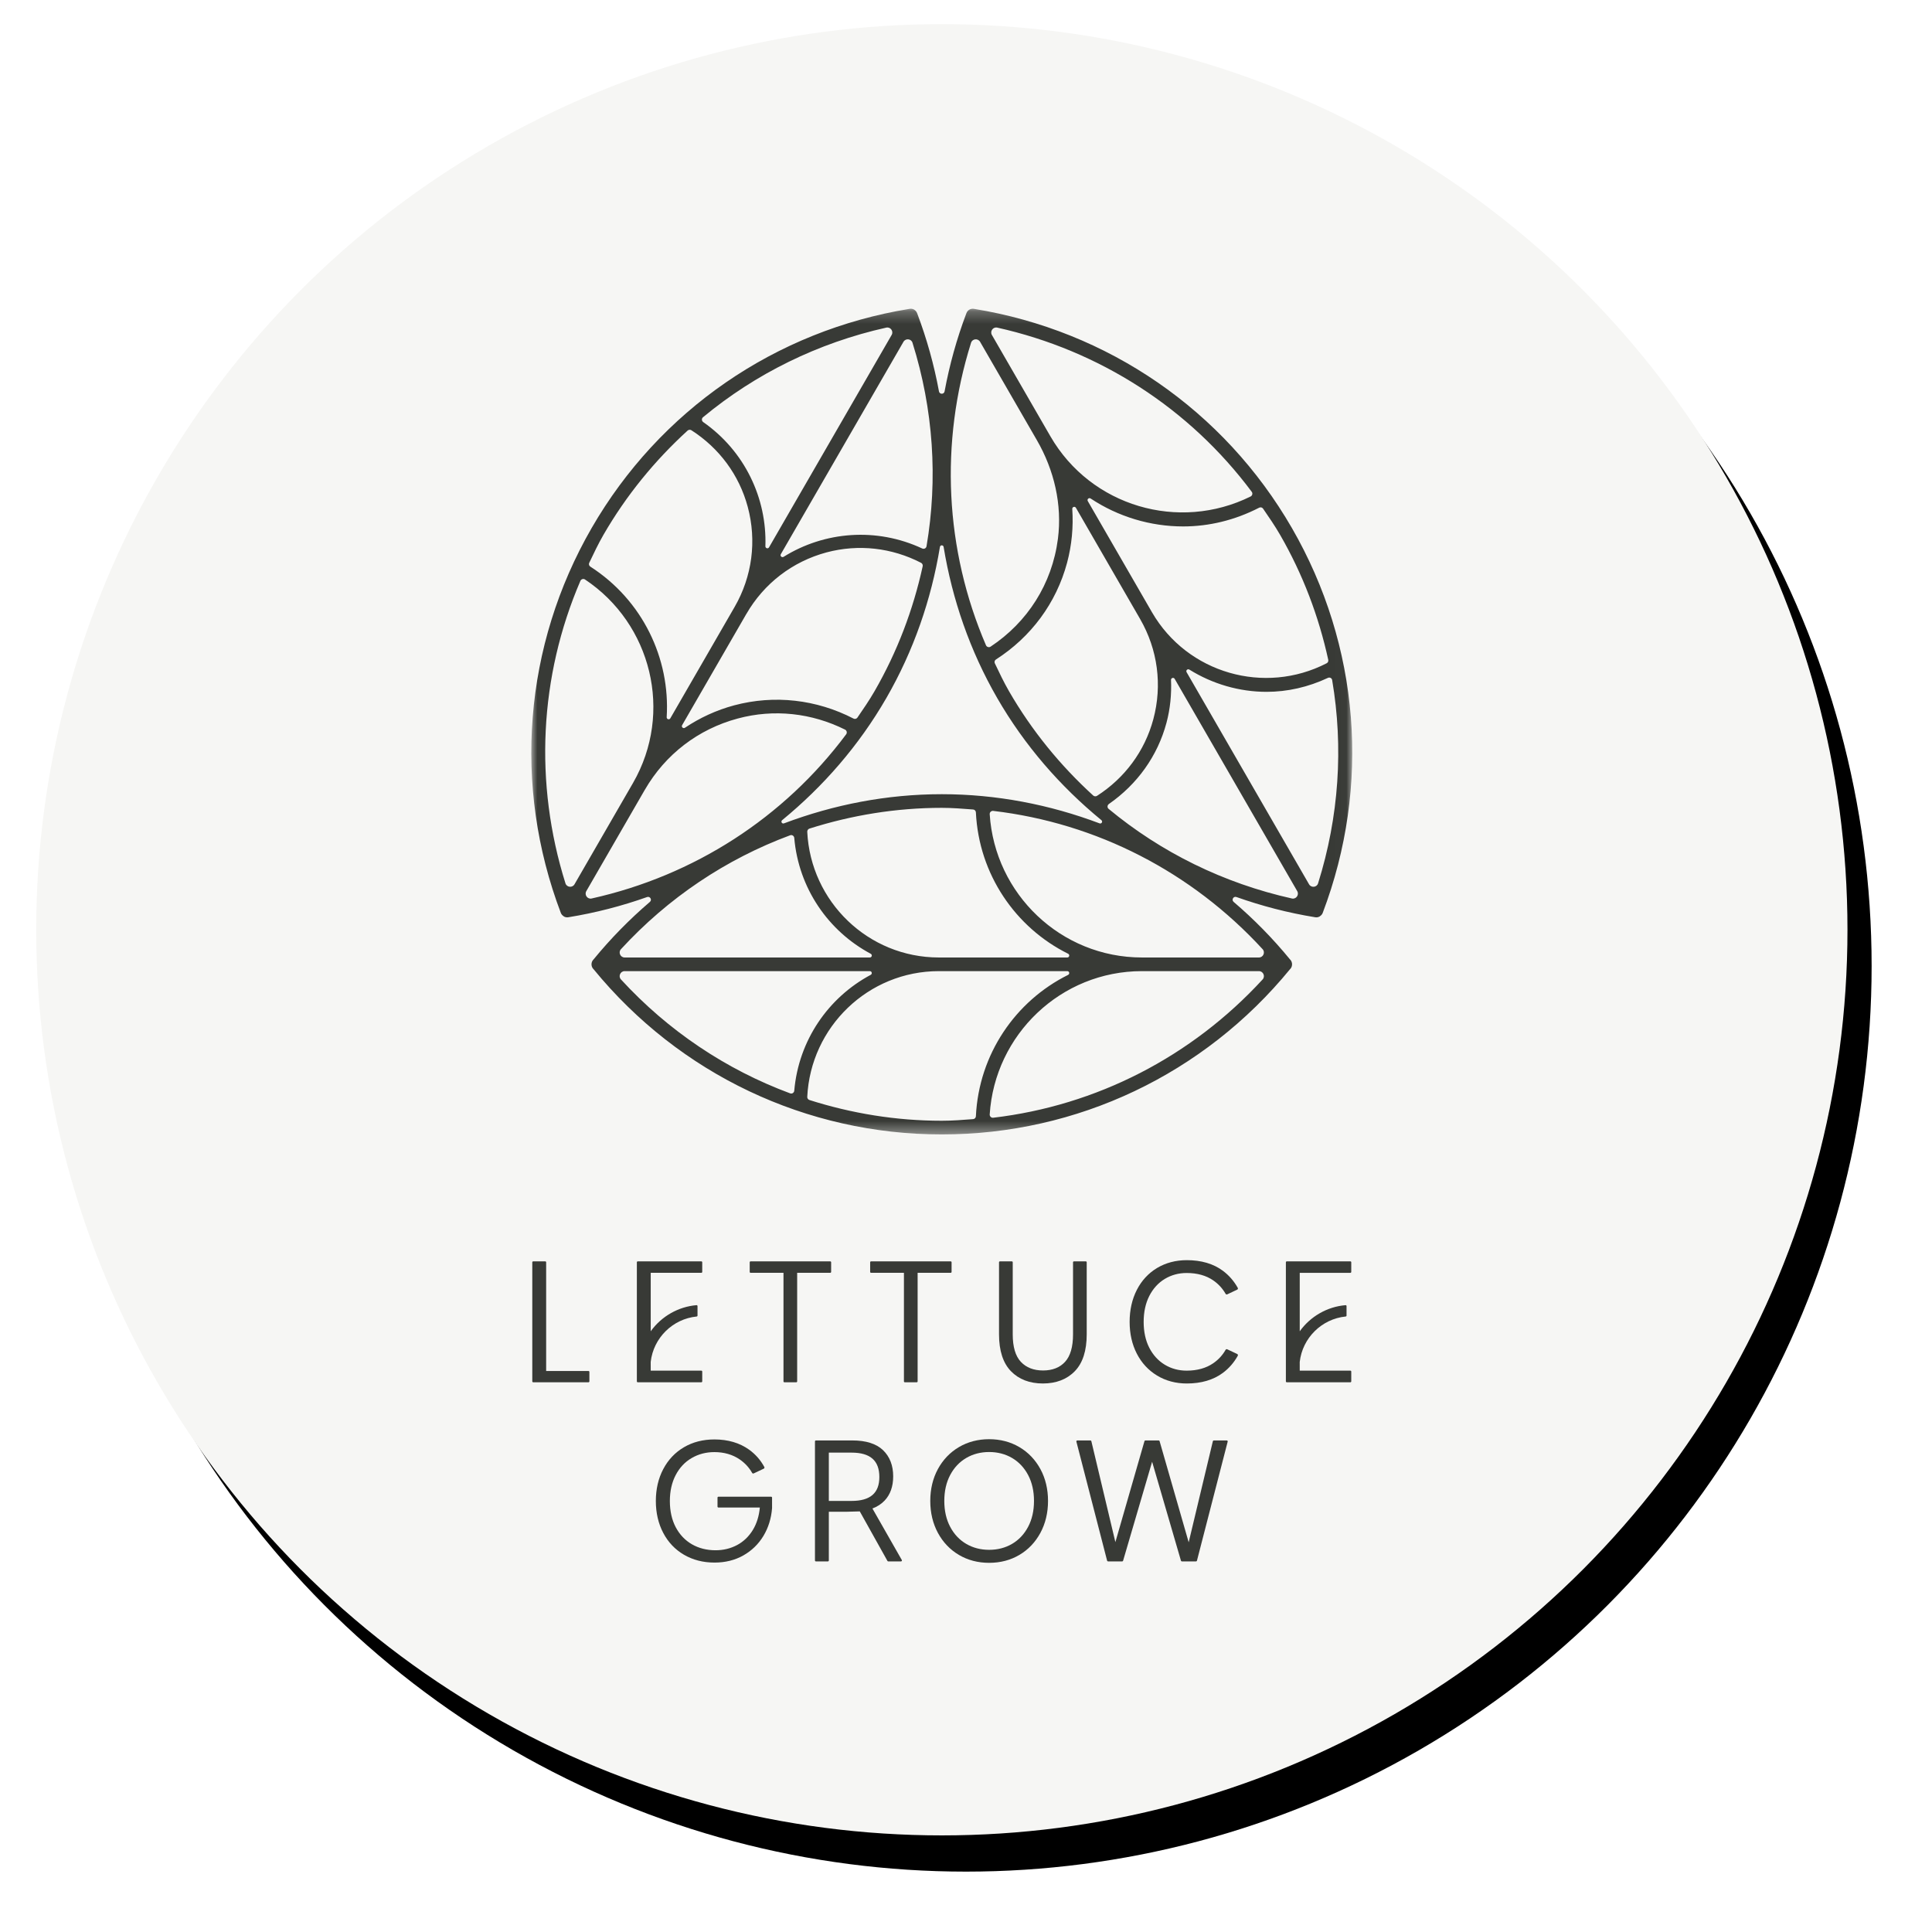
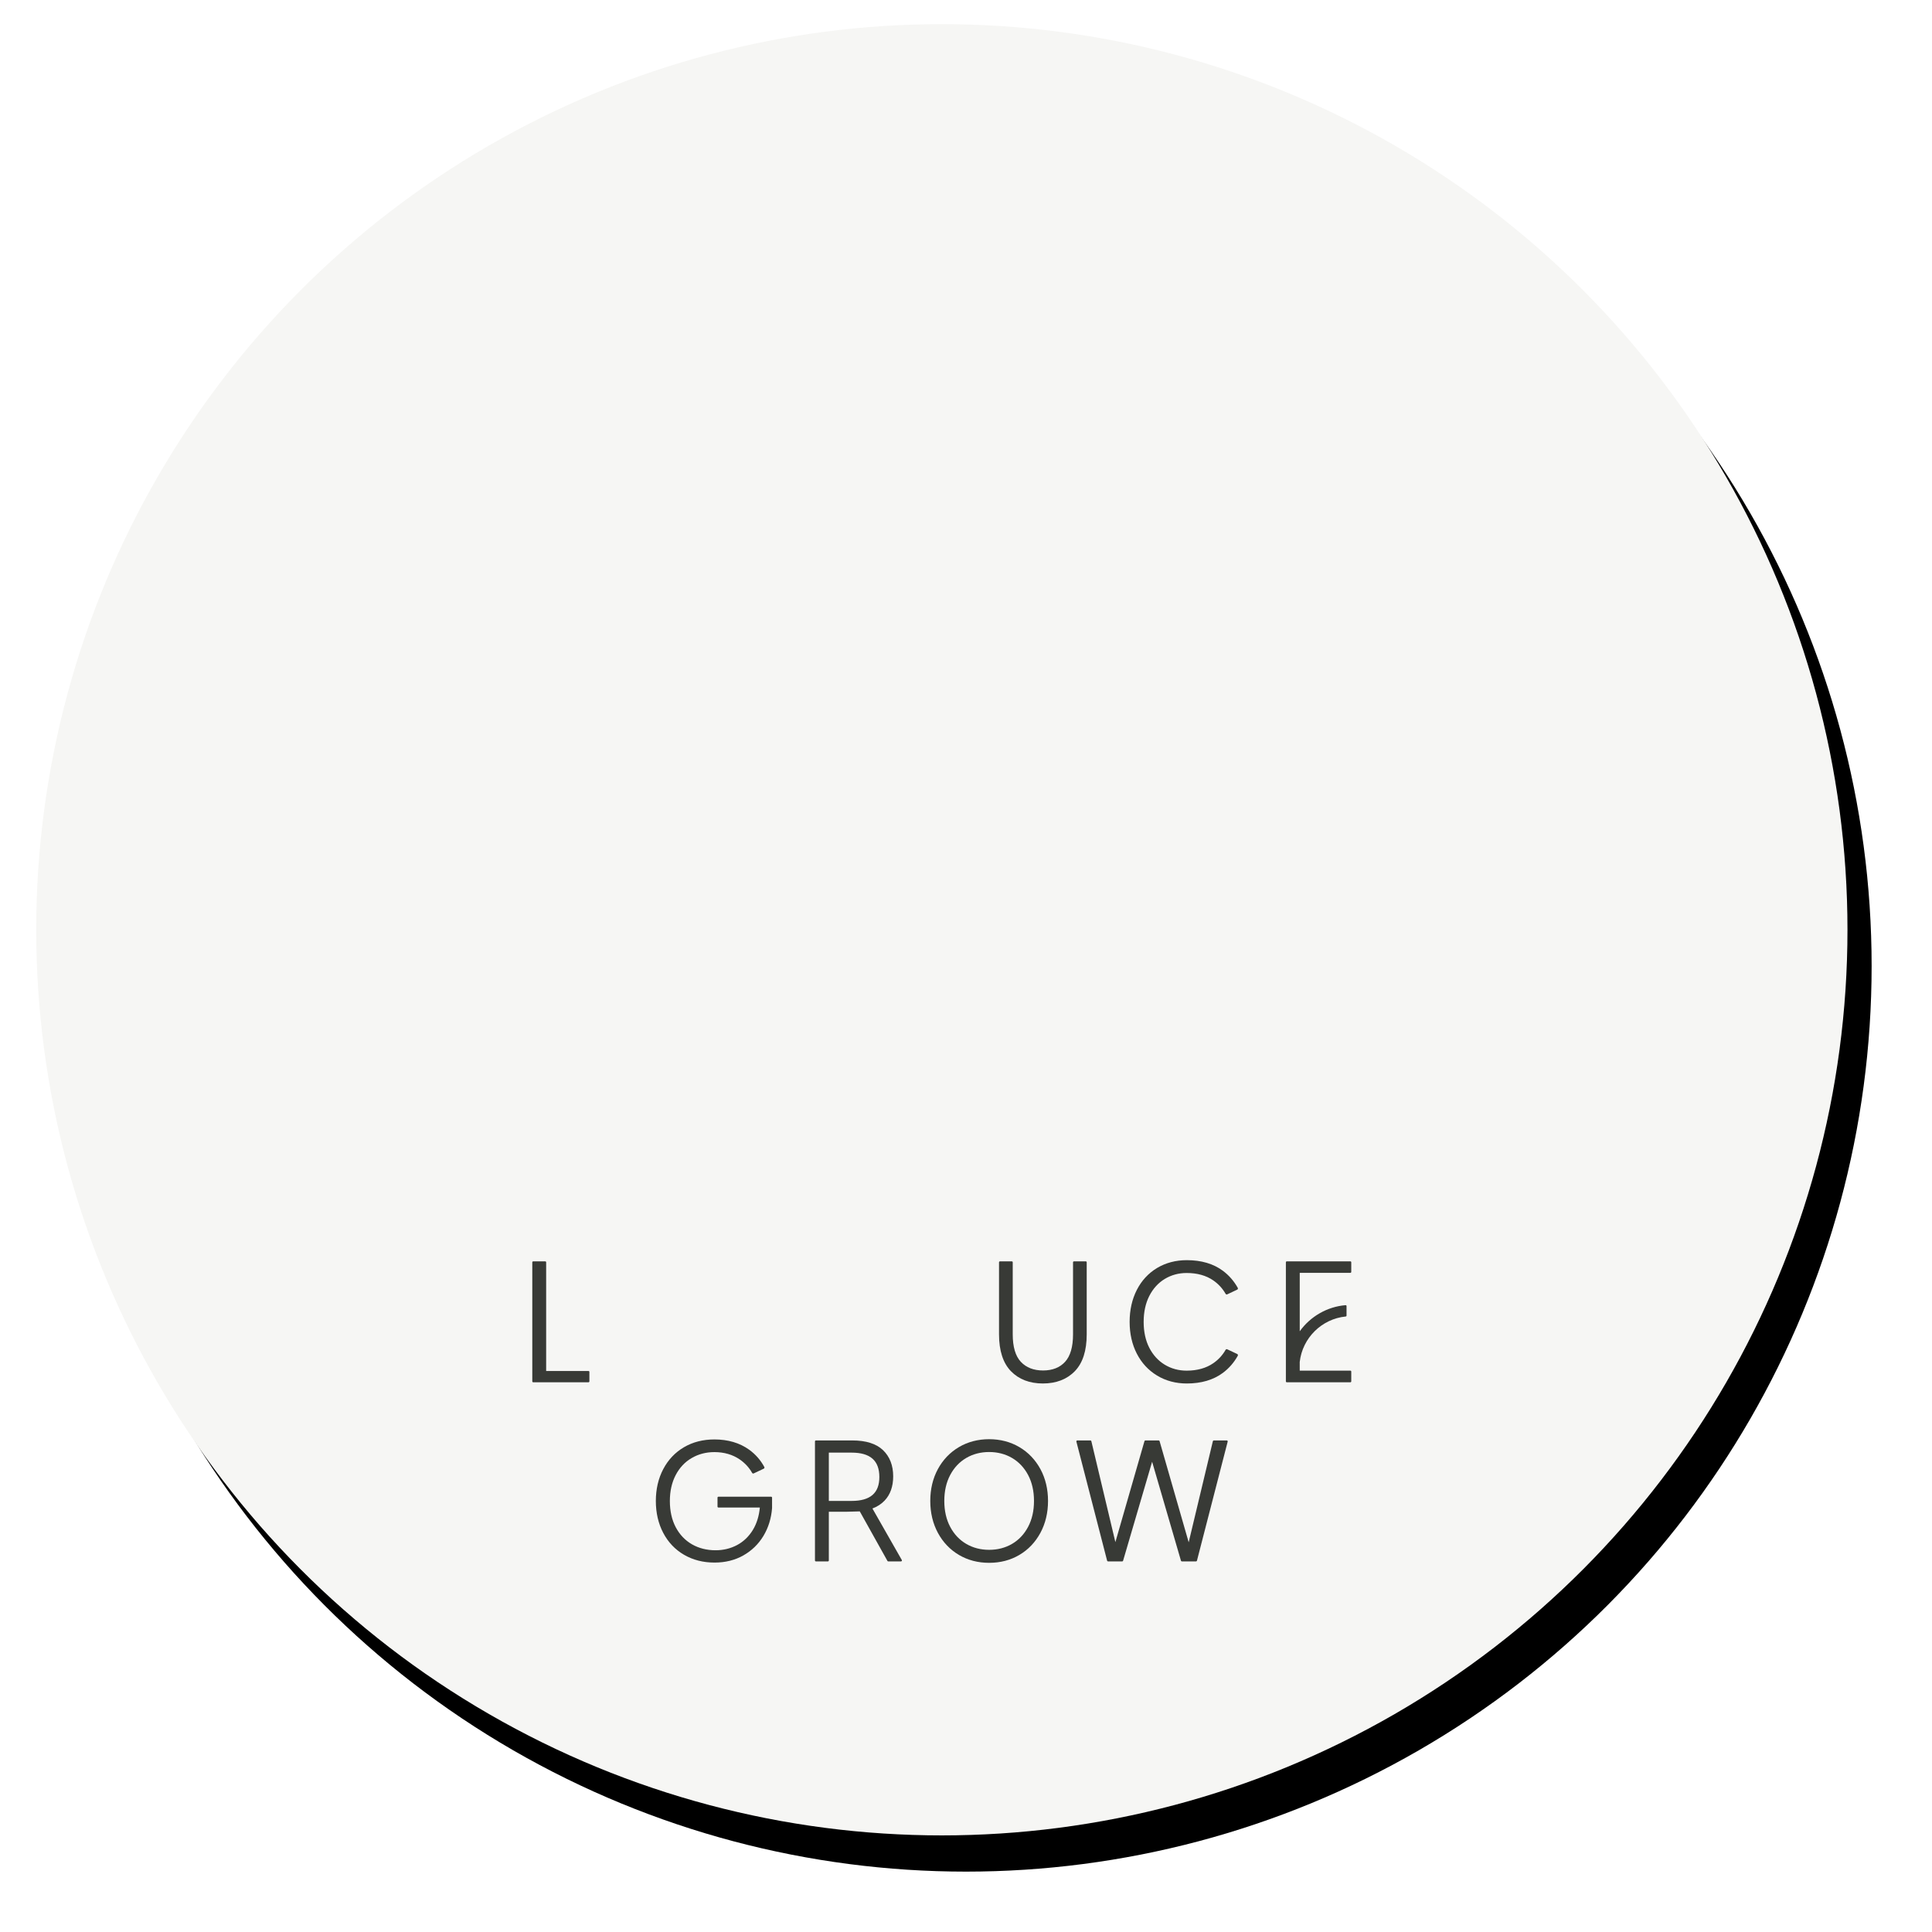
<svg xmlns="http://www.w3.org/2000/svg" xmlns:xlink="http://www.w3.org/1999/xlink" width="160px" height="160px" viewBox="0 0 160 160" version="1.1">
  <title>Group</title>
  <desc>Created with Sketch.</desc>
  <defs>
    <circle id="path-1" cx="75" cy="75" r="75" />
    <filter x="-4.7%" y="-4.0%" width="112.0%" height="112.0%" filterUnits="objectBoundingBox" id="filter-2">
      <feOffset dx="2" dy="3" in="SourceAlpha" result="shadowOffsetOuter1" />
      <feGaussianBlur stdDeviation="2.5" in="shadowOffsetOuter1" result="shadowBlurOuter1" />
      <feColorMatrix values="0 0 0 0 0   0 0 0 0 0   0 0 0 0 0  0 0 0 0.5 0" type="matrix" in="shadowBlurOuter1" />
    </filter>
    <polygon id="path-3" points="0 0.243 67.988 0.243 67.988 68.623 0 68.623" />
  </defs>
  <g id="Page-1" stroke="none" stroke-width="1" fill="none" fill-rule="evenodd">
    <g id="Artboard" transform="translate(-42, -47)">
      <g id="Group" transform="translate(45, 49)">
        <g id="Oval">
          <use fill="black" fill-opacity="1" filter="url(#filter-2)" xlink:href="#path-1" />
          <use fill="#F6F6F4" fill-rule="evenodd" xlink:href="#path-1" />
        </g>
        <g id="Group-26" transform="translate(41, 23)">
          <g id="Group-3" transform="translate(0, 0.326)">
            <mask id="mask-4" fill="white">
              <use xlink:href="#path-3" />
            </mask>
            <g id="Clip-2" />
-             <path d="M64.411,47.909 L54.27,30.344 C54.183,30.195 54.353,30.037 54.499,30.128 C56.419,31.322 58.638,31.969 60.895,31.969 C62.611,31.969 64.341,31.58 65.974,30.812 C66.121,30.742 66.296,30.83 66.323,30.991 C67.269,36.562 66.888,42.314 65.157,47.831 C65.052,48.169 64.588,48.215 64.411,47.909 L64.411,47.909 Z M33.992,40.446 C29.456,40.446 25.054,41.307 20.929,42.861 C20.76,42.924 20.636,42.709 20.776,42.596 C24.184,39.799 27.132,36.417 29.401,32.487 C31.668,28.559 33.124,24.318 33.841,19.969 C33.869,19.792 34.117,19.792 34.147,19.969 C34.864,24.319 36.32,28.561 38.588,32.49 C40.857,36.419 43.805,39.801 47.213,42.596 C47.351,42.711 47.227,42.925 47.06,42.861 C42.933,41.307 38.531,40.446 33.992,40.446 L33.992,40.446 Z M60.566,53.283 C60.804,53.543 60.614,53.969 60.259,53.969 L50.573,53.969 C43.857,53.969 38.385,48.712 37.963,42.101 C37.953,41.942 38.095,41.81 38.253,41.829 C46.812,42.836 54.686,46.882 60.566,53.283 L60.566,53.283 Z M38.253,67.24 C38.095,67.259 37.953,67.126 37.963,66.967 C38.384,60.359 43.855,55.099 50.573,55.099 L60.259,55.099 C60.614,55.099 60.804,55.526 60.566,55.786 C54.686,62.187 46.812,66.233 38.253,67.24 L38.253,67.24 Z M23.033,65.772 C22.923,65.738 22.848,65.63 22.853,65.514 C23.132,59.727 27.898,55.099 33.754,55.099 L44.388,55.099 C44.562,55.099 44.612,55.332 44.456,55.41 C40.096,57.575 37.063,61.986 36.819,67.118 C36.813,67.243 36.717,67.344 36.592,67.355 C35.729,67.423 34.867,67.491 33.992,67.491 C30.218,67.491 26.534,66.886 23.033,65.772 L23.033,65.772 Z M7.729,55.099 L28.036,55.099 C28.207,55.099 28.259,55.327 28.108,55.407 C24.593,57.284 22.137,60.838 21.777,65.002 C21.762,65.169 21.595,65.28 21.439,65.222 C16.137,63.256 11.337,60.048 7.424,55.786 C7.185,55.526 7.375,55.099 7.729,55.099 L7.729,55.099 Z M36.819,41.951 C37.063,47.082 40.097,51.493 44.457,53.659 C44.612,53.737 44.563,53.969 44.389,53.969 L33.754,53.969 C27.899,53.969 23.133,49.342 22.853,43.556 C22.848,43.44 22.923,43.331 23.033,43.295 C26.534,42.183 30.218,41.576 33.992,41.576 C34.867,41.576 35.729,41.646 36.592,41.713 C36.717,41.723 36.813,41.825 36.819,41.951 L36.819,41.951 Z M21.777,44.067 C22.137,48.23 24.595,51.786 28.109,53.661 C28.261,53.741 28.209,53.969 28.036,53.969 L7.729,53.969 C7.375,53.969 7.185,53.543 7.424,53.283 C11.337,49.022 16.137,45.813 21.439,43.847 C21.595,43.789 21.762,43.899 21.777,44.067 L21.777,44.067 Z M4.066,22.78 C4.129,22.633 4.315,22.576 4.447,22.664 C9.957,26.33 11.777,33.688 8.43,39.505 L3.577,47.909 C3.4,48.215 2.936,48.167 2.829,47.83 C0.226,39.54 0.661,30.695 4.066,22.78 L4.066,22.78 Z M5.977,18.964 C7.866,15.695 10.232,12.807 12.946,10.332 C13.032,10.255 13.163,10.243 13.26,10.306 C15.555,11.778 17.213,14 17.925,16.65 C18.681,19.468 18.294,22.41 16.839,24.936 L11.514,34.161 C11.428,34.313 11.2,34.24 11.212,34.066 C11.514,29.206 9.212,24.376 4.889,21.599 C4.783,21.531 4.743,21.397 4.798,21.285 C5.17,20.503 5.541,19.721 5.977,18.964 L5.977,18.964 Z M19.387,19.91 C19.519,15.929 17.666,12.023 14.24,9.631 C14.103,9.534 14.09,9.336 14.219,9.229 C18.573,5.618 23.753,3.065 29.401,1.805 C29.746,1.728 30.02,2.107 29.843,2.413 L19.689,20.001 C19.604,20.149 19.381,20.082 19.387,19.91 L19.387,19.91 Z M32.374,20.097 C28.585,18.329 24.277,18.68 20.896,20.787 C20.751,20.878 20.58,20.719 20.664,20.57 L30.822,2.98 C30.999,2.674 31.463,2.72 31.568,3.057 C33.302,8.579 33.68,14.339 32.731,19.914 C32.703,20.079 32.526,20.169 32.374,20.097 L32.374,20.097 Z M9.396,40.091 C9.398,40.088 9.399,40.088 9.401,40.085 C11.095,37.15 13.826,35.054 17.098,34.178 C20.099,33.37 23.221,33.72 25.985,35.098 C26.128,35.17 26.171,35.357 26.076,35.485 C20.925,42.394 13.48,47.193 4.996,49.083 C4.651,49.161 4.378,48.782 4.555,48.475 L9.396,40.091 Z M28.423,31.922 C27.986,32.679 27.495,33.391 27.006,34.105 C26.934,34.207 26.797,34.24 26.686,34.184 C23.622,32.601 20.141,32.197 16.805,33.086 C15.328,33.482 13.96,34.117 12.726,34.942 C12.582,35.039 12.405,34.88 12.491,34.728 L17.805,25.525 C17.806,25.522 17.809,25.522 17.811,25.519 C19.269,22.99 21.631,21.178 24.452,20.42 C27.108,19.715 29.858,20.035 32.279,21.284 C32.382,21.336 32.437,21.455 32.413,21.569 C31.628,25.159 30.31,28.651 28.423,31.922 L28.423,31.922 Z M37.166,2.98 L41.876,11.137 C43.3,13.604 43.976,16.467 43.613,19.293 C43.128,23.046 41.08,26.209 38.036,28.227 C37.904,28.315 37.719,28.259 37.655,28.113 C34.248,20.195 33.815,11.351 36.419,3.059 C36.525,2.721 36.989,2.674 37.166,2.98 L37.166,2.98 Z M59.664,15.404 C59.759,15.53 59.714,15.717 59.573,15.789 C53.636,18.733 46.348,16.62 42.99,10.807 L42.99,10.807 L38.144,2.413 C37.967,2.107 38.24,1.728 38.586,1.805 C47.067,3.697 54.511,8.494 59.664,15.404 L59.664,15.404 Z M52.604,34.529 C52.916,33.355 53.028,32.167 52.979,30.988 C52.971,30.815 53.196,30.745 53.282,30.895 L63.432,48.475 C63.609,48.782 63.337,49.161 62.99,49.083 C57.344,47.822 52.165,45.272 47.811,41.661 C47.682,41.555 47.695,41.356 47.832,41.259 C50.164,39.638 51.861,37.304 52.604,34.529 L52.604,34.529 Z M44.801,16.825 C44.791,16.651 45.017,16.579 45.104,16.729 L50.417,25.933 C50.418,25.934 50.417,25.936 50.418,25.936 C51.881,28.467 52.271,31.414 51.513,34.239 C50.802,36.887 49.143,39.109 46.85,40.583 C46.752,40.645 46.621,40.633 46.535,40.556 C43.821,38.081 41.453,35.192 39.566,31.925 C39.13,31.168 38.759,30.387 38.387,29.606 C38.333,29.493 38.372,29.358 38.479,29.291 C41.376,27.432 43.471,24.629 44.37,21.281 C44.764,19.807 44.899,18.305 44.801,16.825 L44.801,16.825 Z M66,29.318 C66.026,29.432 65.971,29.551 65.867,29.603 C60.731,32.252 54.34,30.446 51.405,25.384 L46.087,16.173 C46,16.021 46.177,15.862 46.322,15.958 C48.595,17.465 51.27,18.271 53.987,18.271 C56.123,18.271 58.275,17.753 60.282,16.717 C60.394,16.66 60.529,16.692 60.601,16.796 C61.088,17.507 61.578,18.214 62.012,18.967 C63.899,22.236 65.217,25.729 66,29.318 L66,29.318 Z M62.99,18.402 C57.369,8.668 47.769,2.055 36.656,0.251 C36.369,0.206 36.132,0.361 36.036,0.606 C35.23,2.732 34.632,4.9 34.226,7.089 C34.178,7.345 33.809,7.345 33.762,7.089 C33.357,4.9 32.756,2.732 31.95,0.606 C31.851,0.361 31.608,0.203 31.33,0.251 C20.215,2.055 10.619,8.668 4.999,18.399 C-0.618,28.135 -1.549,39.756 2.447,50.282 C2.494,50.4 2.579,50.489 2.68,50.554 C2.688,50.556 2.686,50.566 2.694,50.569 C2.783,50.62 2.879,50.645 2.976,50.645 C3.004,50.645 3.036,50.642 3.067,50.637 C5.312,50.273 7.491,49.708 9.591,48.963 C9.836,48.877 10.021,49.196 9.823,49.364 C8.144,50.8 6.579,52.391 5.152,54.134 C5.15,54.135 5.149,54.137 5.147,54.138 C5.137,54.152 5.122,54.165 5.112,54.178 C5.028,54.278 4.99,54.402 4.987,54.522 C4.987,54.528 4.984,54.531 4.984,54.535 C4.984,54.538 4.987,54.541 4.987,54.546 C4.99,54.668 5.028,54.791 5.112,54.891 C5.122,54.906 5.137,54.916 5.147,54.929 C5.149,54.932 5.15,54.934 5.152,54.935 C12.268,63.632 22.776,68.623 33.992,68.623 C45.21,68.623 55.717,63.632 62.837,54.935 C62.839,54.934 62.84,54.932 62.842,54.929 C62.854,54.915 62.867,54.906 62.879,54.891 C62.961,54.791 62.999,54.668 63.002,54.546 C63.002,54.541 63.007,54.538 63.007,54.535 C63.007,54.531 63.002,54.528 63.002,54.522 C62.999,54.402 62.961,54.278 62.879,54.178 C62.867,54.165 62.854,54.153 62.842,54.138 C62.84,54.137 62.839,54.135 62.837,54.134 C61.408,52.389 59.842,50.797 58.162,49.363 C57.964,49.193 58.148,48.875 58.395,48.961 C60.495,49.707 62.675,50.273 64.919,50.637 C64.951,50.642 64.982,50.645 65.011,50.645 C65.108,50.645 65.205,50.62 65.294,50.569 C65.3,50.566 65.3,50.556 65.306,50.554 C65.409,50.489 65.493,50.4 65.539,50.282 C69.537,39.753 68.607,28.135 62.99,18.402 L62.99,18.402 Z" id="Fill-1" fill="#383A36" mask="url(#mask-4)" />
          </g>
          <path d="M4.734,88.539 L1.23,88.539 L1.23,79.535 C1.23,79.494 1.195,79.459 1.153,79.459 L0.16,79.459 C0.118,79.459 0.082,79.494 0.082,79.535 L0.082,89.4 C0.082,89.441 0.118,89.475 0.16,89.475 L4.734,89.475 C4.777,89.475 4.811,89.441 4.811,89.4 L4.811,88.616 C4.811,88.573 4.777,88.539 4.734,88.539" id="Fill-4" fill="#383A36" />
-           <path d="M24.753,79.46 L18.164,79.46 C18.122,79.46 18.088,79.494 18.088,79.535 L18.088,80.334 C18.088,80.376 18.122,80.41 18.164,80.41 L20.885,80.41 L20.885,89.4 C20.885,89.441 20.919,89.476 20.963,89.476 L21.941,89.476 C21.984,89.476 22.018,89.441 22.018,89.4 L22.018,80.41 L24.753,80.41 C24.796,80.41 24.831,80.376 24.831,80.334 L24.831,79.535 C24.831,79.494 24.796,79.46 24.753,79.46" id="Fill-6" fill="#383A36" />
-           <path d="M34.728,79.46 L28.139,79.46 C28.097,79.46 28.063,79.494 28.063,79.535 L28.063,80.334 C28.063,80.376 28.097,80.41 28.139,80.41 L30.86,80.41 L30.86,89.4 C30.86,89.441 30.895,89.476 30.938,89.476 L31.916,89.476 C31.959,89.476 31.994,89.441 31.994,89.4 L31.994,80.41 L34.728,80.41 C34.77,80.41 34.806,80.376 34.806,80.334 L34.806,79.535 C34.806,79.494 34.77,79.46 34.728,79.46" id="Fill-8" fill="#383A36" />
          <path d="M45.92,79.46 L44.941,79.46 C44.898,79.46 44.864,79.494 44.864,79.535 L44.864,85.509 C44.864,86.538 44.642,87.303 44.205,87.78 C43.771,88.256 43.157,88.497 42.38,88.497 C41.604,88.497 40.986,88.256 40.541,87.78 C40.095,87.303 39.87,86.538 39.87,85.509 L39.87,79.535 C39.87,79.494 39.834,79.46 39.793,79.46 L38.813,79.46 C38.771,79.46 38.735,79.494 38.735,79.535 L38.735,85.509 C38.735,86.858 39.069,87.884 39.723,88.558 C40.379,89.232 41.268,89.574 42.367,89.574 C43.465,89.574 44.354,89.232 45.01,88.558 C45.666,87.884 45.997,86.858 45.997,85.509 L45.997,79.535 C45.997,79.494 45.963,79.46 45.92,79.46" id="Fill-10" fill="#383A36" />
          <path d="M58.459,87.131 L57.634,86.743 C57.583,86.719 57.525,86.739 57.499,86.788 C57.246,87.23 56.907,87.6 56.481,87.894 C55.891,88.303 55.147,88.511 54.273,88.511 C53.608,88.511 52.998,88.345 52.459,88.018 C51.919,87.691 51.489,87.219 51.178,86.615 C50.869,86.009 50.713,85.289 50.713,84.474 C50.713,83.66 50.869,82.938 51.178,82.328 C51.489,81.718 51.919,81.244 52.459,80.917 C52.998,80.591 53.608,80.424 54.273,80.424 C55.147,80.424 55.889,80.631 56.481,81.04 C56.905,81.334 57.246,81.706 57.499,82.148 C57.525,82.196 57.583,82.215 57.634,82.193 L58.459,81.803 C58.514,81.778 58.537,81.709 58.507,81.656 C58.192,81.091 57.778,80.615 57.269,80.237 C56.486,79.655 55.482,79.361 54.286,79.361 C53.372,79.361 52.543,79.58 51.826,80.008 C51.108,80.439 50.543,81.049 50.147,81.824 C49.752,82.596 49.551,83.488 49.551,84.474 C49.551,85.452 49.752,86.337 50.147,87.105 C50.543,87.875 51.108,88.485 51.826,88.919 C52.543,89.353 53.372,89.575 54.286,89.575 C55.482,89.575 56.486,89.279 57.269,88.699 C57.778,88.321 58.192,87.844 58.507,87.279 C58.537,87.225 58.514,87.158 58.459,87.131" id="Fill-12" fill="#383A36" />
-           <path d="M14.079,79.46 L8.819,79.46 C8.777,79.46 8.742,79.494 8.742,79.535 L8.742,89.4 C8.742,89.441 8.777,89.476 8.819,89.476 L14.079,89.476 C14.122,89.476 14.156,89.441 14.156,89.4 L14.156,88.588 C14.156,88.545 14.122,88.51 14.079,88.51 L9.89,88.51 L9.888,87.789 C10.11,85.805 11.711,84.223 13.695,84.028 C13.735,84.024 13.765,83.991 13.765,83.951 L13.765,83.166 C13.765,83.145 13.756,83.122 13.74,83.109 C13.725,83.094 13.706,83.087 13.682,83.088 C12.172,83.215 10.773,84.016 9.89,85.251 L9.89,80.41 L14.079,80.41 C14.122,80.41 14.156,80.376 14.156,80.334 L14.156,79.535 C14.156,79.494 14.122,79.46 14.079,79.46" id="Fill-14" fill="#383A36" />
          <path d="M67.829,79.459 L62.569,79.459 C62.527,79.459 62.491,79.493 62.491,79.536 L62.491,89.399 C62.491,89.441 62.527,89.476 62.569,89.476 L67.829,89.476 C67.872,89.476 67.906,89.441 67.906,89.399 L67.906,88.587 C67.906,88.545 67.872,88.51 67.829,88.51 L63.639,88.51 L63.638,87.79 C63.86,85.806 65.46,84.224 67.445,84.027 C67.485,84.023 67.515,83.99 67.515,83.952 L67.515,83.165 C67.515,83.144 67.506,83.123 67.49,83.108 C67.473,83.093 67.455,83.086 67.43,83.089 C65.922,83.214 64.521,84.017 63.639,85.251 L63.639,80.411 L67.829,80.411 C67.872,80.411 67.906,80.376 67.906,80.333 L67.906,79.536 C67.906,79.493 67.872,79.459 67.829,79.459" id="Fill-16" fill="#383A36" />
          <path d="M26.522,99.3 L24.64,99.3 L24.64,95.3 L26.522,95.3 C28.071,95.3 28.824,95.96 28.824,97.321 C28.824,98.653 28.071,99.3 26.522,99.3 L26.522,99.3 Z M28.25,99.926 C28.654,99.773 28.992,99.555 29.256,99.276 C29.729,98.78 29.97,98.103 29.97,97.264 C29.97,96.362 29.686,95.631 29.129,95.096 C28.569,94.562 27.717,94.291 26.591,94.291 L23.57,94.291 C23.528,94.291 23.492,94.326 23.492,94.369 L23.492,104.232 C23.492,104.275 23.528,104.309 23.57,104.309 L24.563,104.309 C24.605,104.309 24.64,104.275 24.64,104.232 L24.64,100.195 L26.16,100.195 L27.201,100.167 L27.203,100.167 L29.494,104.269 C29.508,104.294 29.533,104.309 29.561,104.309 L30.617,104.309 C30.644,104.309 30.671,104.294 30.684,104.27 C30.698,104.247 30.698,104.218 30.684,104.194 L28.25,99.926 Z" id="Fill-18" fill="#383A36" />
          <path d="M41.143,101.447 C40.821,102.056 40.373,102.531 39.815,102.858 C39.256,103.184 38.618,103.35 37.916,103.35 C37.216,103.35 36.576,103.184 36.019,102.858 C35.459,102.531 35.012,102.056 34.691,101.447 C34.366,100.837 34.203,100.114 34.203,99.301 C34.203,98.487 34.366,97.764 34.691,97.153 C35.012,96.545 35.459,96.071 36.019,95.743 C36.576,95.416 37.216,95.25 37.916,95.25 C38.618,95.25 39.256,95.416 39.815,95.743 C40.373,96.071 40.821,96.545 41.143,97.153 C41.468,97.764 41.631,98.487 41.631,99.301 C41.631,100.114 41.468,100.835 41.143,101.447 M40.418,94.842 C39.681,94.408 38.84,94.188 37.916,94.188 C36.993,94.188 36.152,94.408 35.415,94.842 C34.679,95.276 34.093,95.888 33.673,96.661 C33.254,97.434 33.041,98.322 33.041,99.301 C33.041,100.279 33.254,101.169 33.673,101.946 C34.093,102.724 34.679,103.338 35.415,103.773 C36.151,104.207 36.993,104.427 37.916,104.427 C38.841,104.427 39.683,104.207 40.418,103.773 C41.154,103.34 41.74,102.724 42.161,101.946 C42.58,101.169 42.793,100.279 42.793,99.301 C42.793,98.322 42.58,97.434 42.161,96.661 C41.74,95.888 41.154,95.275 40.418,94.842" id="Fill-20" fill="#383A36" />
          <path d="M57.658,94.322 C57.643,94.302 57.621,94.292 57.597,94.292 L56.519,94.292 C56.483,94.292 56.454,94.317 56.445,94.351 L54.442,102.727 L52.032,94.348 C52.023,94.314 51.994,94.292 51.959,94.292 L50.853,94.292 C50.819,94.292 50.789,94.314 50.78,94.348 L48.371,102.712 L46.381,94.351 C46.374,94.317 46.342,94.292 46.307,94.292 L45.215,94.292 C45.193,94.292 45.171,94.302 45.156,94.322 C45.141,94.341 45.136,94.365 45.141,94.387 L47.687,104.251 C47.697,104.286 47.727,104.308 47.763,104.308 L48.938,104.308 C48.972,104.308 49.001,104.286 49.01,104.253 L51.414,96.056 L53.802,104.253 C53.812,104.286 53.842,104.308 53.876,104.308 L55.051,104.308 C55.087,104.308 55.117,104.286 55.126,104.251 L57.672,94.387 C57.678,94.365 57.673,94.341 57.658,94.322" id="Fill-22" fill="#383A36" />
          <path d="M19.863,98.951 L15.498,98.951 C15.455,98.951 15.421,98.985 15.421,99.028 L15.421,99.769 C15.421,99.812 15.455,99.846 15.498,99.846 L18.926,99.846 C18.863,100.551 18.668,101.176 18.349,101.702 C18.017,102.246 17.577,102.669 17.043,102.954 C16.506,103.24 15.905,103.386 15.26,103.386 C14.531,103.386 13.872,103.219 13.304,102.892 C12.736,102.565 12.286,102.09 11.963,101.482 C11.639,100.872 11.475,100.139 11.475,99.308 C11.475,98.493 11.637,97.772 11.957,97.16 C12.274,96.552 12.718,96.076 13.278,95.751 C13.837,95.423 14.47,95.257 15.162,95.257 C15.962,95.257 16.665,95.459 17.253,95.859 C17.693,96.161 18.039,96.536 18.288,96.979 C18.315,97.025 18.371,97.044 18.419,97.022 L19.25,96.629 C19.303,96.606 19.326,96.54 19.298,96.49 C18.991,95.922 18.573,95.443 18.047,95.062 C17.263,94.495 16.292,94.208 15.162,94.208 C14.22,94.208 13.371,94.425 12.64,94.855 C11.908,95.285 11.331,95.895 10.925,96.67 C10.519,97.441 10.314,98.329 10.314,99.308 C10.314,100.285 10.519,101.173 10.925,101.946 C11.331,102.719 11.909,103.331 12.647,103.759 C13.383,104.189 14.234,104.406 15.175,104.406 C16.061,104.406 16.863,104.208 17.558,103.815 C18.251,103.424 18.81,102.881 19.222,102.202 C19.632,101.522 19.873,100.749 19.939,99.895 L19.939,99.028 C19.939,98.985 19.904,98.951 19.863,98.951" id="Fill-24" fill="#383A36" />
        </g>
      </g>
    </g>
  </g>
</svg>